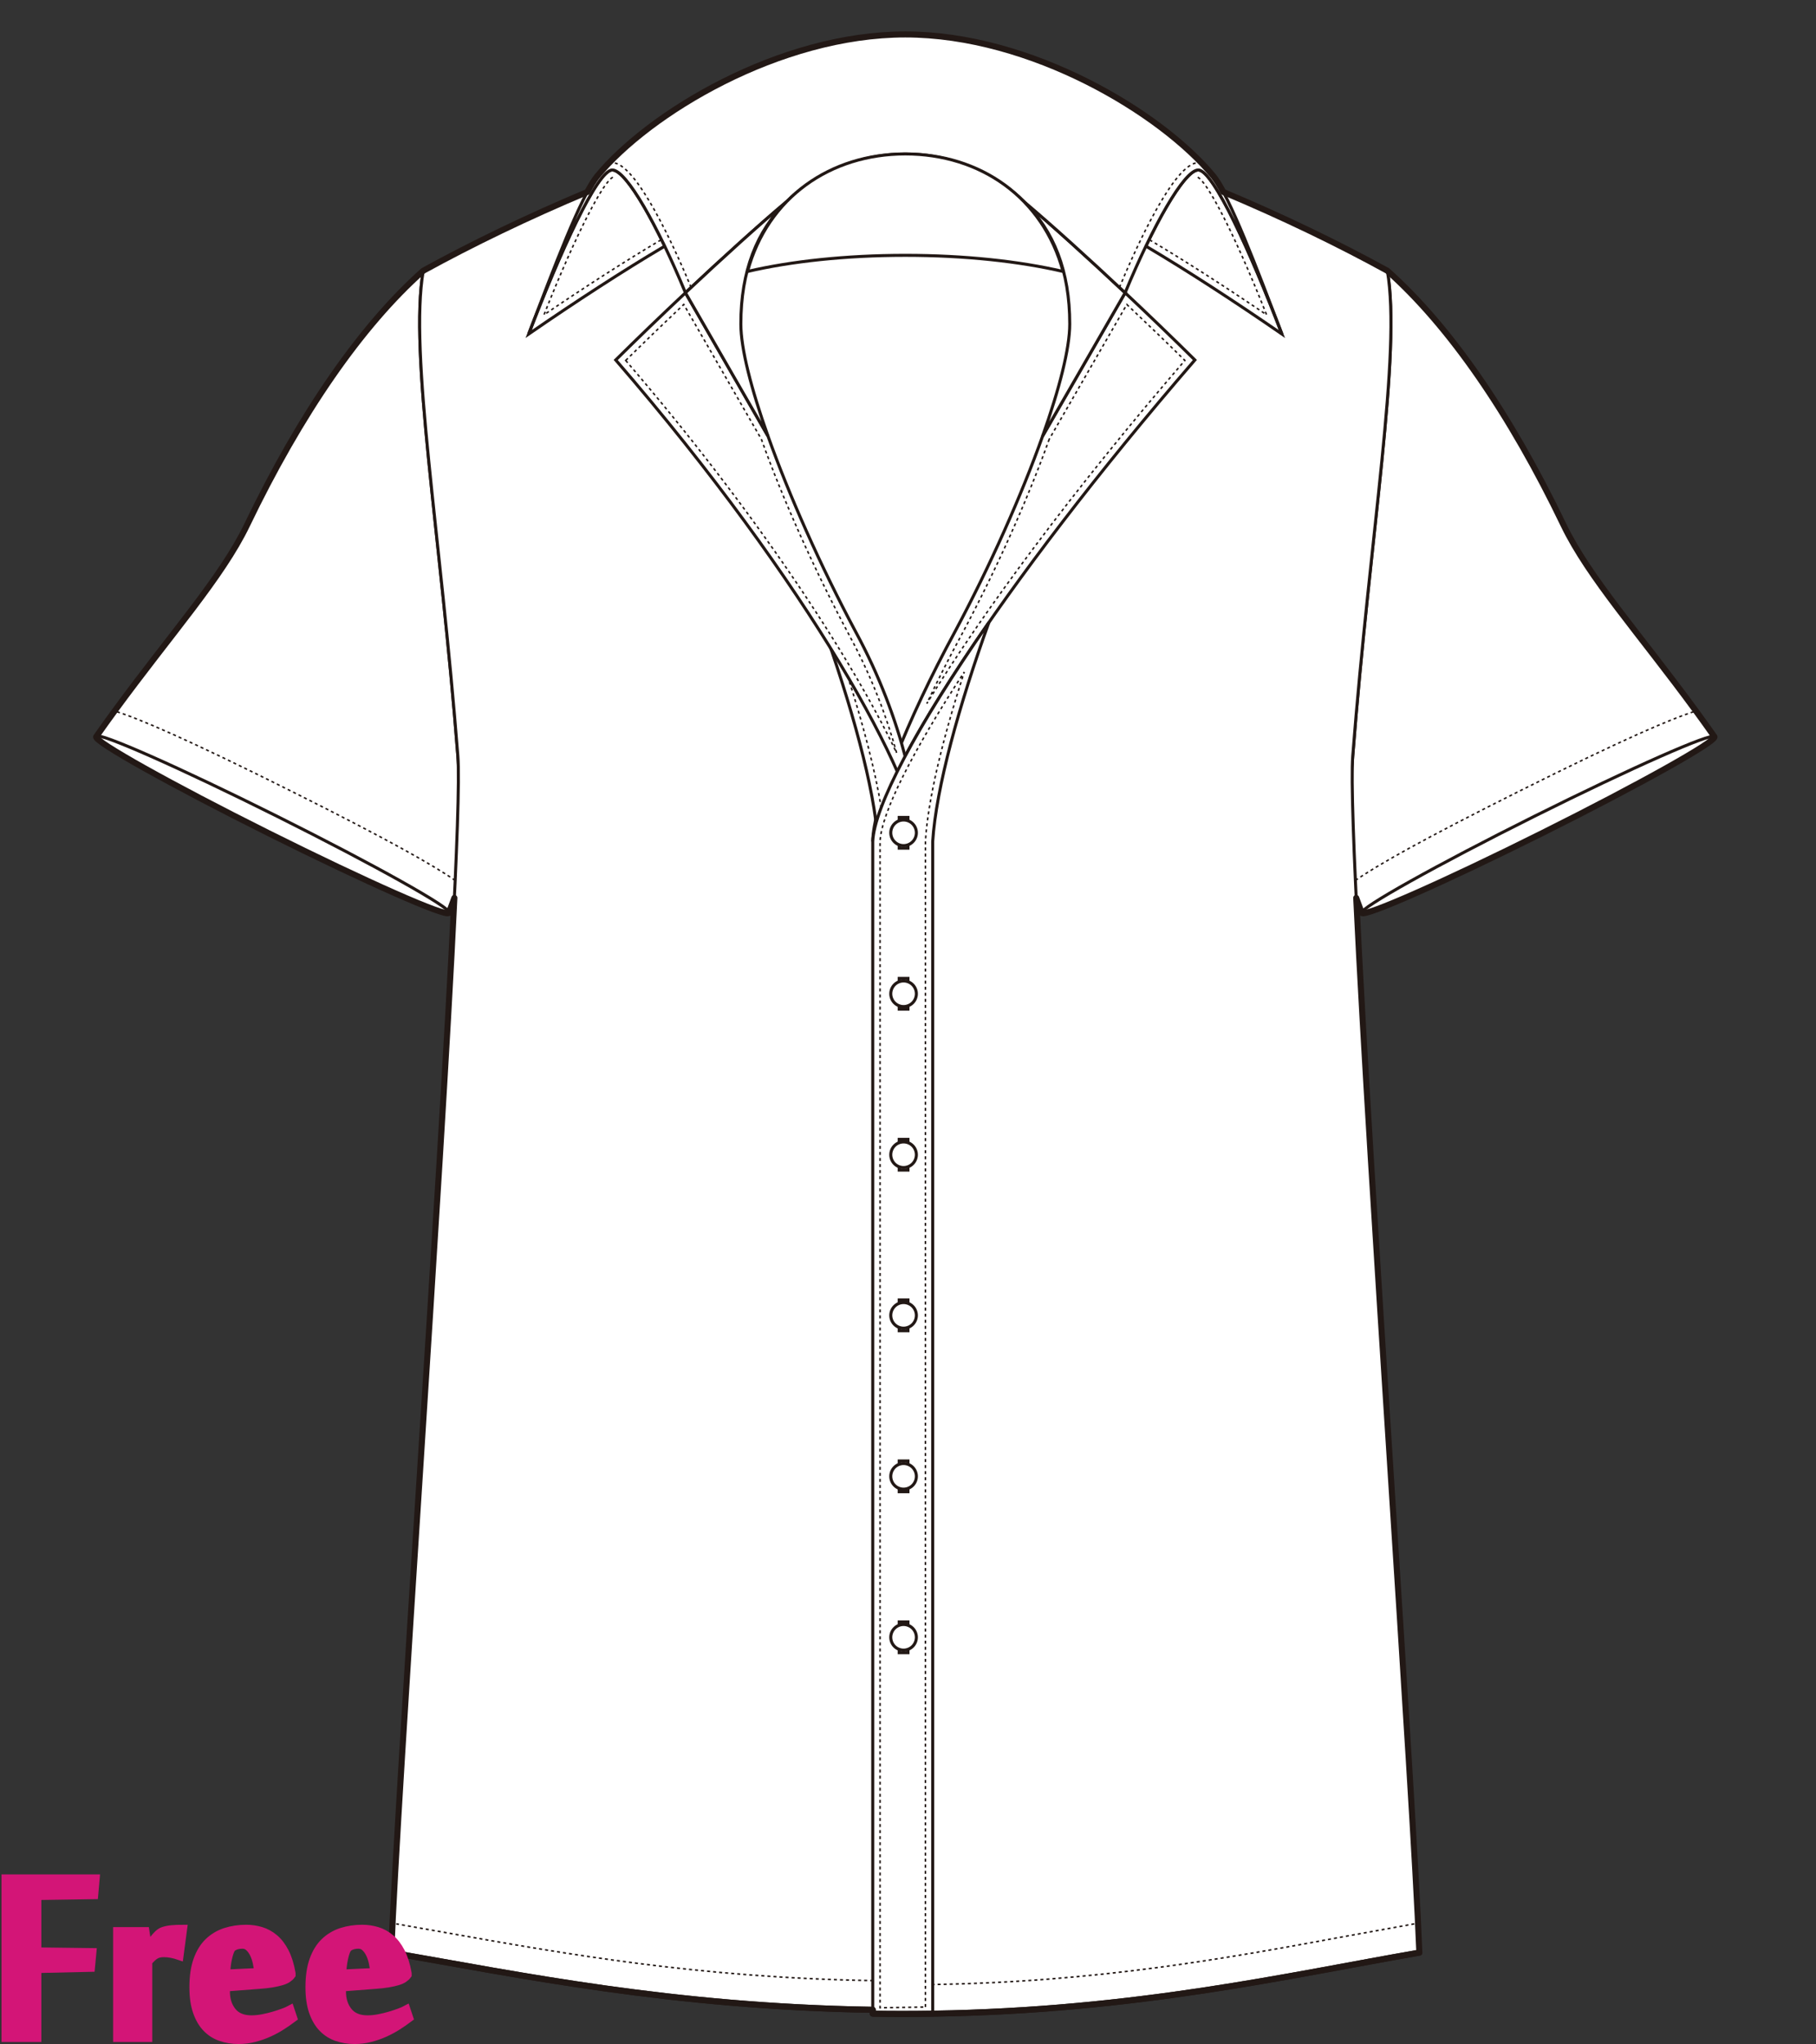
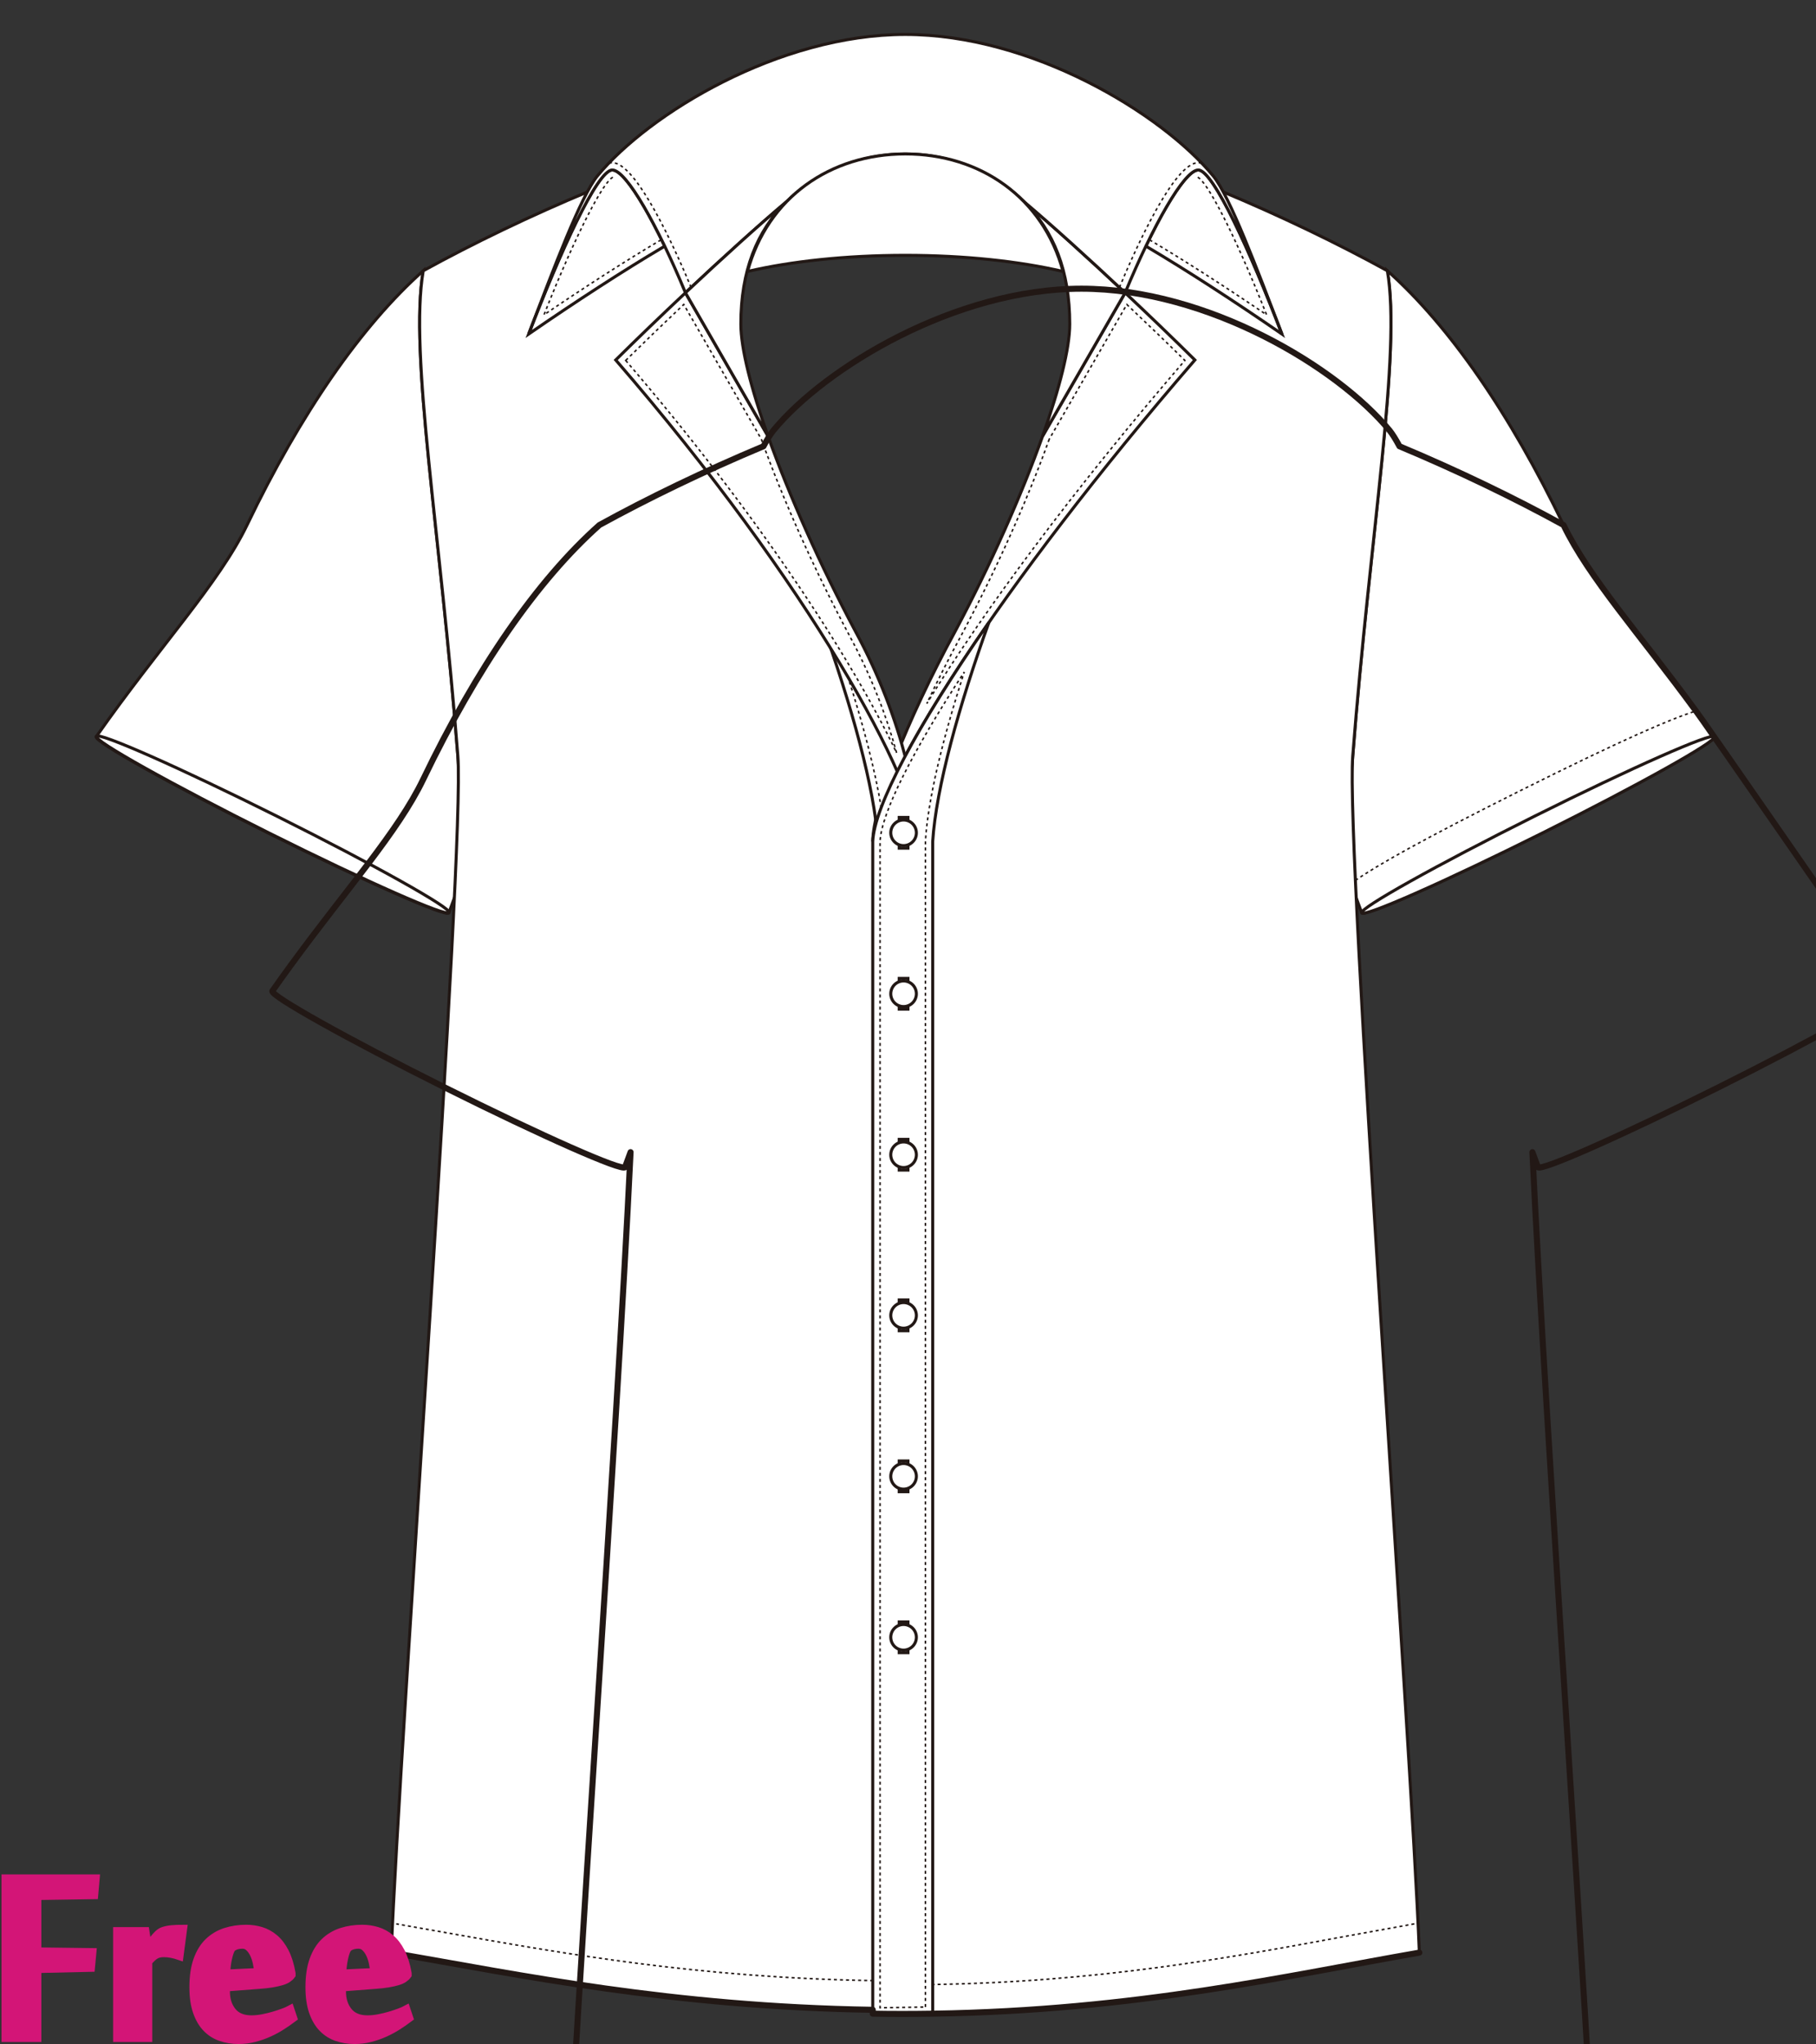
<svg xmlns="http://www.w3.org/2000/svg" version="1.1" id="レイヤー_1" width="600" height="675.129" viewBox="0 0 600 675.129" overflow="visible" enable-background="new 0 0 600 675.129" xml:space="preserve">
  <rect x="0" y="0" width="600" height="675.129" fill="#333333" stroke="none" />
  <rect fill="none" width="600" height="675" />
  <g>
-     <rect x="214.209" y="70.79" fill="#FFFFFF" stroke="#221815" width="159.531" height="226.979" />
    <path fill="#FFFFFF" stroke="#221815" d="M446.56,292.428l3.349,9.087c0.754,1.513,27.453-10.284,59.633-26.35   c32.178-16.063,57.652-30.313,56.896-31.825c-21.074-30.045-40.617-50.718-49.854-69.93c-17.661-36.73-37.682-65.728-58.21-83.982   c4.708,27.251-5.722,86.53-11.433,160.271C446.134,260.141,446.121,274.855,446.56,292.428L446.56,292.428z" />
    <path fill="#FFFFFF" stroke="#221815" d="M151.65,292.428l-3.347,9.087c-0.753,1.513-27.454-10.284-59.631-26.35   c-32.18-16.063-57.652-30.313-56.898-31.825c21.073-30.045,40.615-50.718,49.854-69.93c17.662-36.73,37.679-65.728,58.21-83.982   c-4.711,27.251,5.721,86.53,11.432,160.271C152.079,260.141,152.088,274.855,151.65,292.428L151.65,292.428z" />
    <path fill="#FFFFFF" stroke="#221815" d="M566.438,243.341c0.756,1.512-24.719,15.761-56.896,31.825   c-32.18,16.065-58.879,27.863-59.633,26.35c-0.758-1.514,24.719-15.763,56.896-31.83   C538.986,253.624,565.682,241.826,566.438,243.341z" />
-     <path fill="none" stroke="#221815" stroke-width="0.5" stroke-dasharray="1" d="M150.389,290.799   c-7.196-5.013-22.261-13.559-54.676-29.742c-34.079-17.01-49.888-23.77-57.856-26.213" />
    <path fill="none" stroke="#221815" stroke-width="0.5" stroke-dasharray="1" d="M447.814,290.799   c7.195-5.013,22.261-13.559,54.674-29.742c34.08-17.01,49.889-23.77,57.857-26.213" />
    <ellipse transform="matrix(-0.895 -0.447 0.447 -0.895 48.913 556.387)" fill="#FFFFFF" stroke="#221815" cx="90.038" cy="272.428" rx="65.121" ry="3.06" />
    <path fill="#FFFFFF" stroke="#221815" d="M288.354,665.104c4.225,0.077,5.909,0.087,10.187,0.087   c72.313,0,124.966-12.369,170.405-20.25c-2.65-68.646-24.385-364.505-22.004-395.241c5.711-73.741,16.141-133.02,11.433-160.271   c-16.247-8.94-35.316-18.155-55.13-26.406l-35.121-4.58l-7.582,56.444l-13.307,39.142l-46.213,101.919l-4.432,56.974v102.554   V627.42" />
    <path fill="#FFFFFF" stroke="#221815" d="M303.529,663.838c-4.225,0.078,0.42,0.086-3.856,0.086   c-72.315,0-124.968-11.102-170.404-18.982c2.649-68.646,24.381-364.505,22.002-395.241c-5.711-73.741-16.143-133.02-11.432-160.271   c16.243-8.94,35.315-18.155,55.127-26.406l35.121-4.58l7.582,56.444l13.309,39.142l46.21,101.919l4.431,56.974v102.554" />
    <path fill="#FFFFFF" stroke="#221815" d="M423.535,110.325c-15.759-10.856-31.252-20.929-44.936-29.024   c7.012-14.593,13.796-25.158,17.321-25.158C400.841,56.143,413.313,83.544,423.535,110.325z" />
    <path fill="#FFFFFF" stroke="#221815" d="M288.354,277.945c0.08-11.234,10.821-39.257,27.293-69.544   c11.482-21.517,21.861-44.809,28.828-64.372l27.264-47.327c7.982,7.504,15.957,15.184,23.041,22.194   C330.186,193.546,289.154,258.134,288.354,277.945z" />
    <path fill="none" stroke="#221815" stroke-width="0.5" stroke-dasharray="1" d="M346.666,145.057   c-7.08,19.833-17.601,43.316-28.893,64.478c-4.238,7.795-8.123,15.507-11.564,22.855c18.742-30.692,49.086-71.374,85.273-113.343   c-5.996-5.907-12.527-12.198-19.186-18.486C369.584,105.275,346.855,144.726,346.666,145.057z" />
    <path fill="#FFFFFF" stroke="#221815" d="M371.738,96.701l-27.264,47.327c5.578-15.673,8.963-28.951,8.963-37.006   c0-17.503-5.263-30.721-15.093-40.391C347.408,74.254,359.581,85.271,371.738,96.701z" />
    <path fill="#FFFFFF" stroke="#221815" d="M290.051,415.477V277.945c-1.119-17.693-8.714-45.022-18.555-72.342   c24.044,34.576,35.366,60.912,35.832,72.342l-3.799,137.532" />
    <path fill="none" stroke="#221815" stroke-width="0.5" stroke-dasharray="1" d="M291.165,266.863   c-1.954-12.125-5.849-27.267-11.374-44.375" />
    <path fill="#FFFFFF" stroke="#221815" d="M174.674,110.325c15.761-10.856,31.256-20.929,44.941-29.024   c-7.015-14.593-13.797-25.158-17.321-25.158C197.369,56.143,184.896,83.544,174.674,110.325z" />
    <path fill="none" stroke="#221815" stroke-width="0.5" stroke-dasharray="1" d="M218.387,79.227   c-11.482,6.791-24.508,15.156-38.656,24.751c11.114-28.108,19.909-44.321,22.811-45.459" />
    <path fill="none" stroke="#221815" stroke-width="0.5" stroke-dasharray="1" d="M379.822,79.227   c11.482,6.791,24.509,15.156,38.657,24.751c-11.116-28.108-19.909-44.321-22.812-45.459" />
    <path fill="#FFFFFF" stroke="#221815" d="M299.106,50.845c-15.005,0-29.408,6.118-39.238,15.786   c-8.897,7.48-21.466,18.871-33.396,30.07c-9.08-21.937-19.499-40.558-24.178-40.558c-4.925,0-17.397,27.401-27.62,54.182   c8.56-22.424,17.169-45.29,22.635-52.129c17.179-20.859,60.25-46.822,101.798-46.822c41.548,0,84.618,25.962,101.796,46.822   c5.467,6.839,14.075,29.705,22.633,52.129c-10.223-26.781-22.694-54.182-27.614-54.182c-4.681,0-15.103,18.621-24.183,40.558   c-11.932-11.199-24.496-22.589-33.394-30.07C328.511,56.963,314.108,50.845,299.106,50.845" />
    <path fill="none" stroke="#221815" stroke-width="0.5" stroke-dasharray="1" d="M228.351,94.938   c-5.442-13.055-18.107-41.21-26.057-41.21c-0.357,0-0.731,0.073-1.122,0.219" />
    <path fill="none" stroke="#221815" stroke-width="0.5" stroke-dasharray="1" d="M369.851,94.938   c5.442-13.055,18.106-41.21,26.056-41.21c0.358,0,0.732,0.073,1.123,0.219" />
    <path fill="#FFFFFF" stroke="#221815" d="M303.529,277.945c-0.082-11.234-4.491-39.257-20.965-69.544   c-11.48-21.517-21.861-44.809-28.827-64.372l-27.266-47.327c-7.98,7.504-15.954,15.184-23.041,22.194   C268.028,193.546,302.727,258.134,303.529,277.945z" />
    <path fill="none" stroke="#221815" stroke-width="0.5" stroke-dasharray="1" d="M206.724,119.051   c42.915,49.86,74.55,98.043,89.525,129.649c-3.176-11.574-8.14-25.061-15.802-39.149c-11.306-21.19-21.826-44.675-28.899-64.496   c-0.189-0.329-22.917-39.78-25.633-44.493C219.256,106.85,212.723,113.143,206.724,119.051z" />
    <path fill="#FFFFFF" stroke="#221815" d="M226.472,96.701l27.266,47.327c-5.578-15.673-8.966-28.951-8.966-37.006   c0-17.503,5.264-30.721,15.097-40.391C250.803,74.254,238.63,85.271,226.472,96.701z" />
    <path fill="#FFFFFF" stroke="#221815" d="M299.106,50.845c-24.66,0-45.478,14.294-52.119,38.815   c14.326-3.336,32.433-5.326,52.119-5.326c19.685,0,37.79,1.99,52.119,5.326C344.584,65.139,323.764,50.845,299.106,50.845" />
    <path fill="#FFFFFF" stroke="#221815" d="M308.162,665.116V277.945c1.115-17.693,8.711-45.022,18.555-72.342   c-24.047,34.576-37.901,60.912-38.363,72.342v387.16" />
    <path fill="none" stroke="#221815" stroke-width="0.5" stroke-dasharray="1" d="M305.751,662.91l0.005-385.117   c0.839-13.313,5.367-32.801,12.838-55.836c-17.231,26.346-27.456,46.783-27.83,55.988v385.213L305.751,662.91z" />
    <g>
      <rect x="297.088" y="269.988" fill="#FFFFFF" stroke="#221815" width="2.904" height="10.16" />
      <circle fill="#FFFFFF" stroke="#221815" cx="298.538" cy="275.067" r="4.231" />
    </g>
    <g>
      <rect x="297.088" y="323.156" fill="#FFFFFF" stroke="#221815" width="2.904" height="10.157" />
      <circle fill="#FFFFFF" stroke="#221815" cx="298.538" cy="328.234" r="4.231" />
    </g>
    <g>
      <g>
        <rect x="297.088" y="376.32" fill="#FFFFFF" stroke="#221815" width="2.904" height="10.157" />
        <circle fill="#FFFFFF" stroke="#221815" cx="298.538" cy="381.399" r="4.231" />
      </g>
      <g>
        <rect x="297.088" y="429.378" fill="#FFFFFF" stroke="#221815" width="2.904" height="10.158" />
        <circle fill="#FFFFFF" stroke="#221815" cx="298.538" cy="434.457" r="4.231" />
      </g>
      <g>
        <rect x="297.088" y="482.543" fill="#FFFFFF" stroke="#221815" width="2.904" height="10.16" />
        <circle fill="#FFFFFF" stroke="#221815" cx="298.538" cy="487.625" r="4.231" />
      </g>
      <g>
        <rect x="297.088" y="535.711" fill="#FFFFFF" stroke="#221815" width="2.904" height="10.158" />
        <path fill="#FFFFFF" stroke="#221815" d="M294.307,540.793c0,2.336,1.894,4.23,4.233,4.23c2.337,0,4.229-1.895,4.229-4.23     c0-2.34-1.893-4.234-4.229-4.234C296.201,536.559,294.307,538.453,294.307,540.793z" />
      </g>
    </g>
    <line fill="none" stroke="#221815" x1="308.162" y1="665.116" x2="288.354" y2="665.116" />
-     <path fill="none" stroke="#221815" stroke-width="2" stroke-linecap="round" stroke-linejoin="round" d="M560.34,234.847   l0.006-0.003l-0.008,0.001c-18.677-25.538-35.416-44.093-43.754-61.434c-17.661-36.73-37.682-65.728-58.21-83.982   c-15.992-8.801-34.724-17.861-54.2-26.012c-1.182-2.198-2.279-3.98-3.271-5.221c-17.178-20.859-60.248-46.822-101.796-46.822   c-41.547,0-84.619,25.962-101.798,46.822c-0.992,1.241-2.09,3.023-3.269,5.221c-19.479,8.151-38.212,17.211-54.201,26.012   c-20.532,18.254-40.549,47.252-58.21,83.982c-8.34,17.341-25.08,35.897-43.756,61.438c-0.005-0.002-0.01-0.004-0.015-0.005   l0.012,0.007c-2.013,2.754-4.043,5.564-6.095,8.49c-0.754,1.512,24.718,15.761,56.898,31.825   c32.177,16.065,58.878,27.863,59.631,26.35l1.821-4.945c-4.459,93.904-18.739,293.561-20.854,348.372   c43.029,7.463,92.542,17.809,159.084,18.885v1.278c4.225,0.077,5.909,0.087,10.187,0.087c3.104,0,6.161-0.031,9.194-0.075h0.428   v-0.007c67.397-1.029,117.387-12.643,160.783-20.168c-2.116-54.809-16.397-254.459-20.857-348.365l1.82,4.939   c0.754,1.513,27.453-10.284,59.633-26.35c32.178-16.063,57.652-30.313,56.896-31.825   C564.384,240.416,562.354,237.604,560.34,234.847z" />
+     <path fill="none" stroke="#221815" stroke-width="2" stroke-linecap="round" stroke-linejoin="round" d="M560.34,234.847   l0.006-0.003l-0.008,0.001c-18.677-25.538-35.416-44.093-43.754-61.434c-15.992-8.801-34.724-17.861-54.2-26.012c-1.182-2.198-2.279-3.98-3.271-5.221c-17.178-20.859-60.248-46.822-101.796-46.822   c-41.547,0-84.619,25.962-101.798,46.822c-0.992,1.241-2.09,3.023-3.269,5.221c-19.479,8.151-38.212,17.211-54.201,26.012   c-20.532,18.254-40.549,47.252-58.21,83.982c-8.34,17.341-25.08,35.897-43.756,61.438c-0.005-0.002-0.01-0.004-0.015-0.005   l0.012,0.007c-2.013,2.754-4.043,5.564-6.095,8.49c-0.754,1.512,24.718,15.761,56.898,31.825   c32.177,16.065,58.878,27.863,59.631,26.35l1.821-4.945c-4.459,93.904-18.739,293.561-20.854,348.372   c43.029,7.463,92.542,17.809,159.084,18.885v1.278c4.225,0.077,5.909,0.087,10.187,0.087c3.104,0,6.161-0.031,9.194-0.075h0.428   v-0.007c67.397-1.029,117.387-12.643,160.783-20.168c-2.116-54.809-16.397-254.459-20.857-348.365l1.82,4.939   c0.754,1.513,27.453-10.284,59.633-26.35c32.178-16.063,57.652-30.313,56.896-31.825   C564.384,240.416,562.354,237.604,560.34,234.847z" />
    <path fill="none" stroke="#221815" stroke-width="0.5" stroke-dasharray="1" d="M288.51,654.184   c-57.583-0.932-102.087-8.869-141.352-15.873l-16.241-2.87" />
    <path fill="none" stroke="#221815" stroke-width="0.5" stroke-dasharray="1" d="M467.297,635.44l-23.146,4.19   c-38.033,7.028-81.145,14.996-135.988,15.842" />
    <path fill="none" stroke="#221815" stroke-width="2" stroke-linecap="round" stroke-linejoin="round" d="M129.269,644.941   c43.029,7.463,92.542,17.809,159.084,18.885v1.278c4.225,0.077,5.909,0.087,10.187,0.087c3.104,0,6.161-0.031,9.194-0.075h0.428   v-0.007c67.397-1.029,117.387-12.643,160.783-20.168" />
  </g>
  <g>
    <path fill="#D31577" stroke="#D31577" stroke-width="3" d="M12.159,672.959H2V620.6h29.416l-0.455,5.189l-18.802,0.281v18.643   l18.177,0.23l-0.453,4.842l-17.724,0.398V672.959z" />
    <path fill="#D31577" stroke="#D31577" stroke-width="3" d="M59.162,645.846c-0.764-0.266-1.584-0.48-2.46-0.652   c-0.877-0.17-1.716-0.256-2.517-0.256c-0.572,0-1.089,0.049-1.546,0.145c-0.457,0.092-0.886,0.256-1.287,0.482   c-0.402,0.227-0.801,0.529-1.202,0.906c-0.401,0.383-0.848,0.836-1.343,1.365v25.123H38.87v-34.943h9.017l0.862,5.568h0.058   c0.263-0.418,0.584-0.9,0.963-1.449c0.377-0.549,0.783-1.098,1.217-1.648c0.435-0.547,0.888-1.049,1.359-1.504   c0.471-0.453,0.954-0.775,1.446-0.967c0.867-0.32,1.849-0.531,2.945-0.631c1.096-0.1,2.285-0.15,3.569-0.15L59.162,645.846z" />
    <path fill="#D31577" stroke="#D31577" stroke-width="3" d="M81.334,637.234c1.667,0,3.285,0.236,4.857,0.709   c1.57,0.473,3.02,1.266,4.345,2.379c1.326,1.115,2.47,2.605,3.437,4.477c0.965,1.871,1.694,4.203,2.188,6.998v0.453   c-0.303,0.416-0.712,0.795-1.223,1.135c-0.511,0.34-1.183,0.635-2.017,0.877c-0.834,0.248-1.856,0.475-3.067,0.682   c-1.212,0.209-2.67,0.369-4.373,0.482l-11.02,0.85v1.475c0,2.719,0.719,4.965,2.158,6.742c1.439,1.773,3.597,2.662,6.475,2.662   c1.174,0,2.406-0.121,3.693-0.367c1.287-0.246,2.508-0.539,3.663-0.881c1.155-0.34,2.213-0.691,3.18-1.051   c0.966-0.359,1.695-0.672,2.188-0.938l0.853,2.557c-1.06,0.799-2.253,1.629-3.579,2.486c-1.326,0.859-2.746,1.633-4.26,2.32   c-1.515,0.686-3.114,1.25-4.799,1.689c-1.685,0.439-3.419,0.658-5.198,0.658c-2.083,0-4.028-0.311-5.832-0.938   c-1.803-0.623-3.363-1.615-4.675-2.98c-1.312-1.361-2.348-3.141-3.108-5.336c-0.76-2.193-1.141-4.863-1.141-8.006   c0-3.521,0.436-6.5,1.312-8.941c0.874-2.443,2.091-4.41,3.651-5.906c1.56-1.494,3.391-2.582,5.499-3.266   C76.645,637.576,78.91,637.234,81.334,637.234z M76.617,643.168c-0.265,0.229-0.521,0.654-0.768,1.279   c-0.246,0.625-0.464,1.363-0.652,2.215c-0.19,0.852-0.342,1.742-0.455,2.67c-0.114,0.928-0.17,1.826-0.17,2.697l10.964-0.514   c-0.115-1.02-0.286-2.08-0.513-3.18c-0.227-1.098-0.558-2.1-0.994-3.01c-0.437-0.908-0.976-1.664-1.619-2.271   c-0.644-0.605-1.42-0.908-2.327-0.908c-0.646,0-1.25,0.074-1.819,0.227C77.695,642.523,77.147,642.789,76.617,643.168z" />
    <path fill="#D31577" stroke="#D31577" stroke-width="3" d="M119.678,637.234c1.666,0,3.285,0.236,4.857,0.709   c1.57,0.473,3.019,1.266,4.345,2.379c1.326,1.115,2.47,2.605,3.437,4.477c0.964,1.871,1.694,4.203,2.187,6.998v0.453   c-0.304,0.416-0.712,0.795-1.223,1.135c-0.511,0.34-1.183,0.635-2.017,0.877c-0.833,0.248-1.855,0.475-3.066,0.682   c-1.212,0.209-2.671,0.369-4.374,0.482l-11.02,0.85v1.475c0,2.719,0.719,4.965,2.158,6.742c1.438,1.773,3.597,2.662,6.475,2.662   c1.174,0,2.406-0.121,3.693-0.367c1.288-0.246,2.509-0.539,3.663-0.881c1.155-0.34,2.214-0.691,3.181-1.051   c0.966-0.359,1.696-0.672,2.187-0.938l0.853,2.557c-1.061,0.799-2.254,1.629-3.579,2.486c-1.327,0.859-2.747,1.633-4.26,2.32   c-1.515,0.686-3.114,1.25-4.799,1.689s-3.419,0.658-5.199,0.658c-2.083,0-4.027-0.311-5.832-0.938   c-1.804-0.623-3.363-1.615-4.675-2.98c-1.312-1.361-2.348-3.141-3.109-5.336c-0.76-2.193-1.141-4.863-1.141-8.006   c0-3.521,0.436-6.5,1.312-8.941c0.874-2.443,2.092-4.41,3.651-5.906c1.56-1.494,3.391-2.582,5.499-3.266   C114.989,637.576,117.253,637.234,119.678,637.234z M114.961,643.168c-0.265,0.229-0.521,0.654-0.768,1.279   s-0.464,1.363-0.652,2.215c-0.19,0.852-0.342,1.742-0.456,2.67c-0.113,0.928-0.169,1.826-0.169,2.697l10.964-0.514   c-0.116-1.02-0.286-2.08-0.513-3.18c-0.227-1.098-0.558-2.1-0.994-3.01c-0.436-0.908-0.975-1.664-1.619-2.271   c-0.644-0.605-1.42-0.908-2.327-0.908c-0.645,0-1.25,0.074-1.819,0.227C116.039,642.523,115.491,642.789,114.961,643.168z" />
  </g>
</svg>